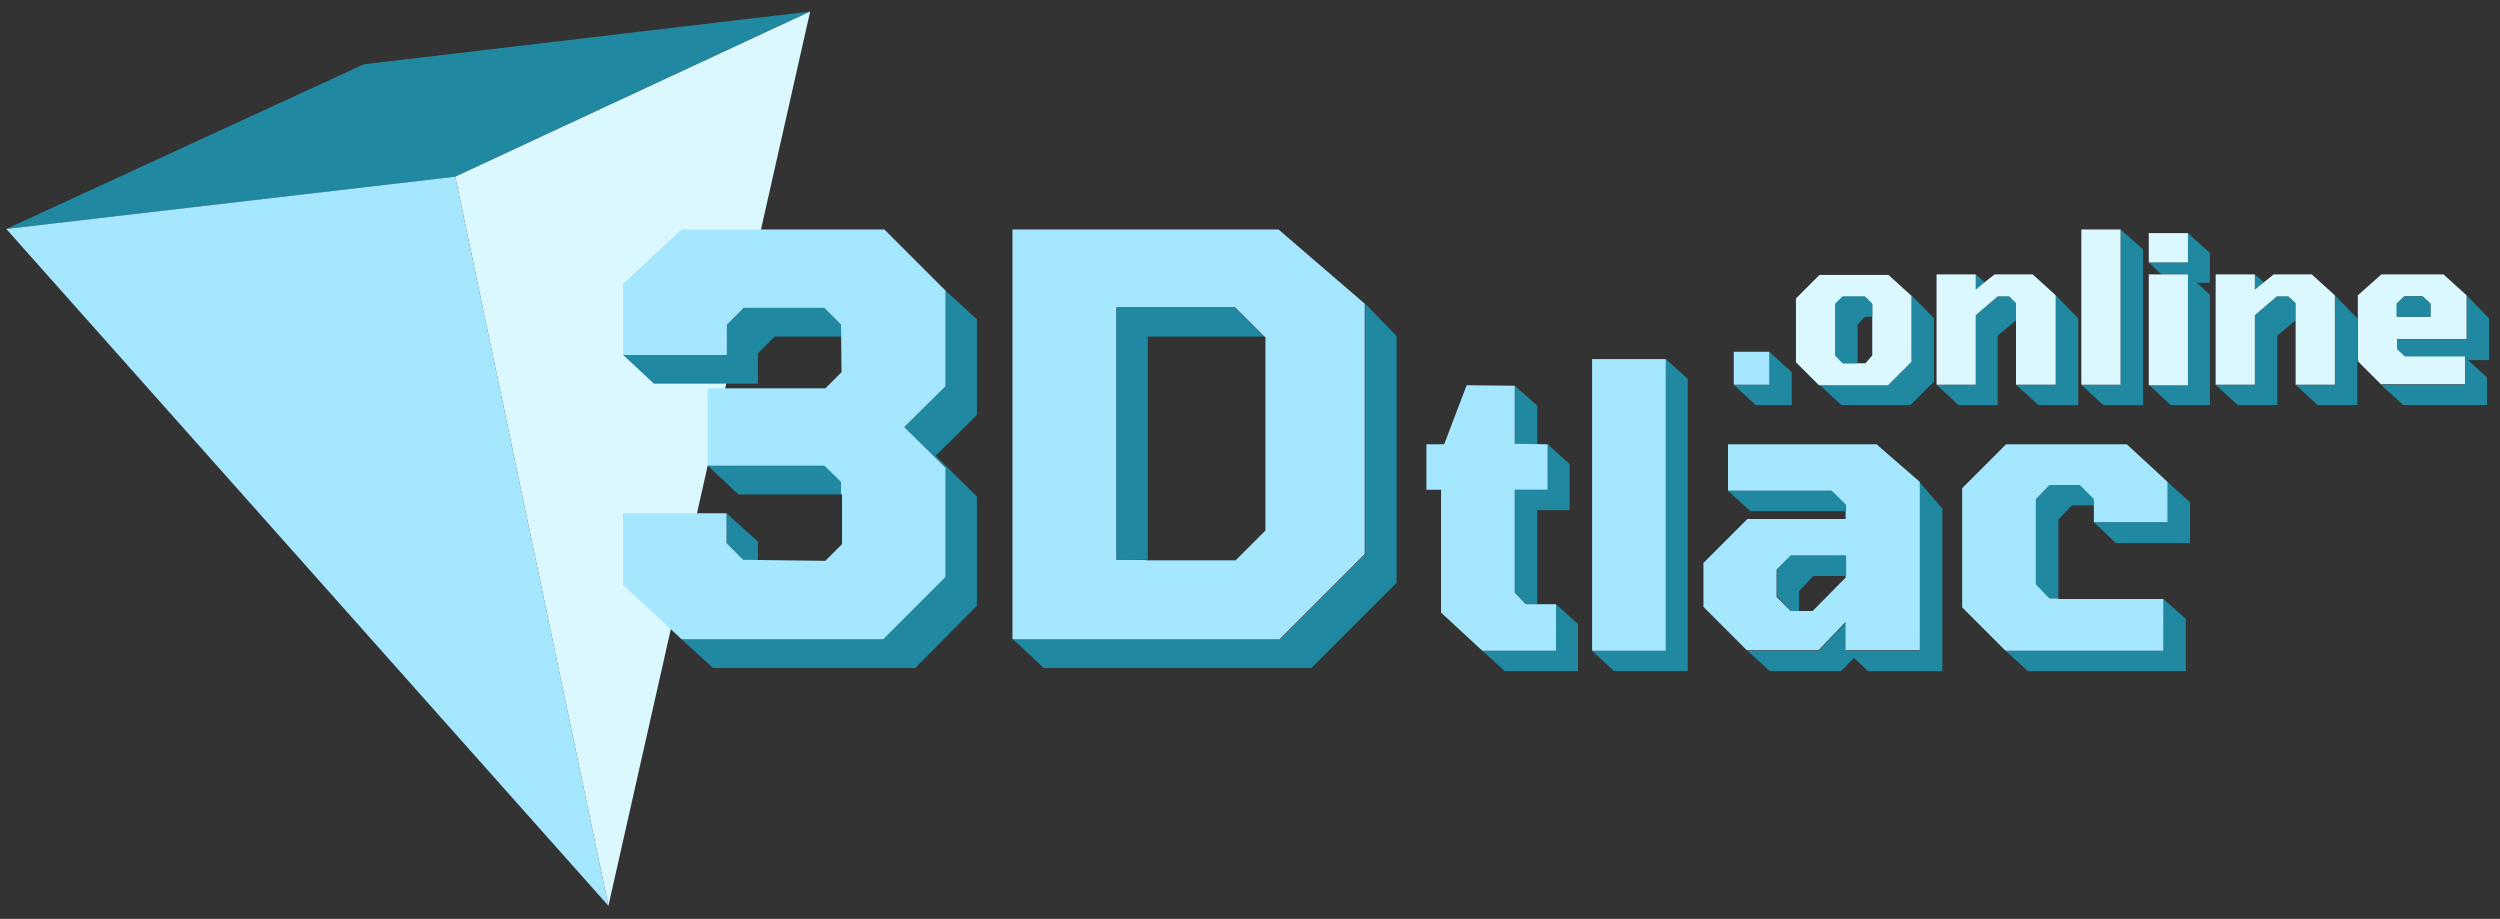
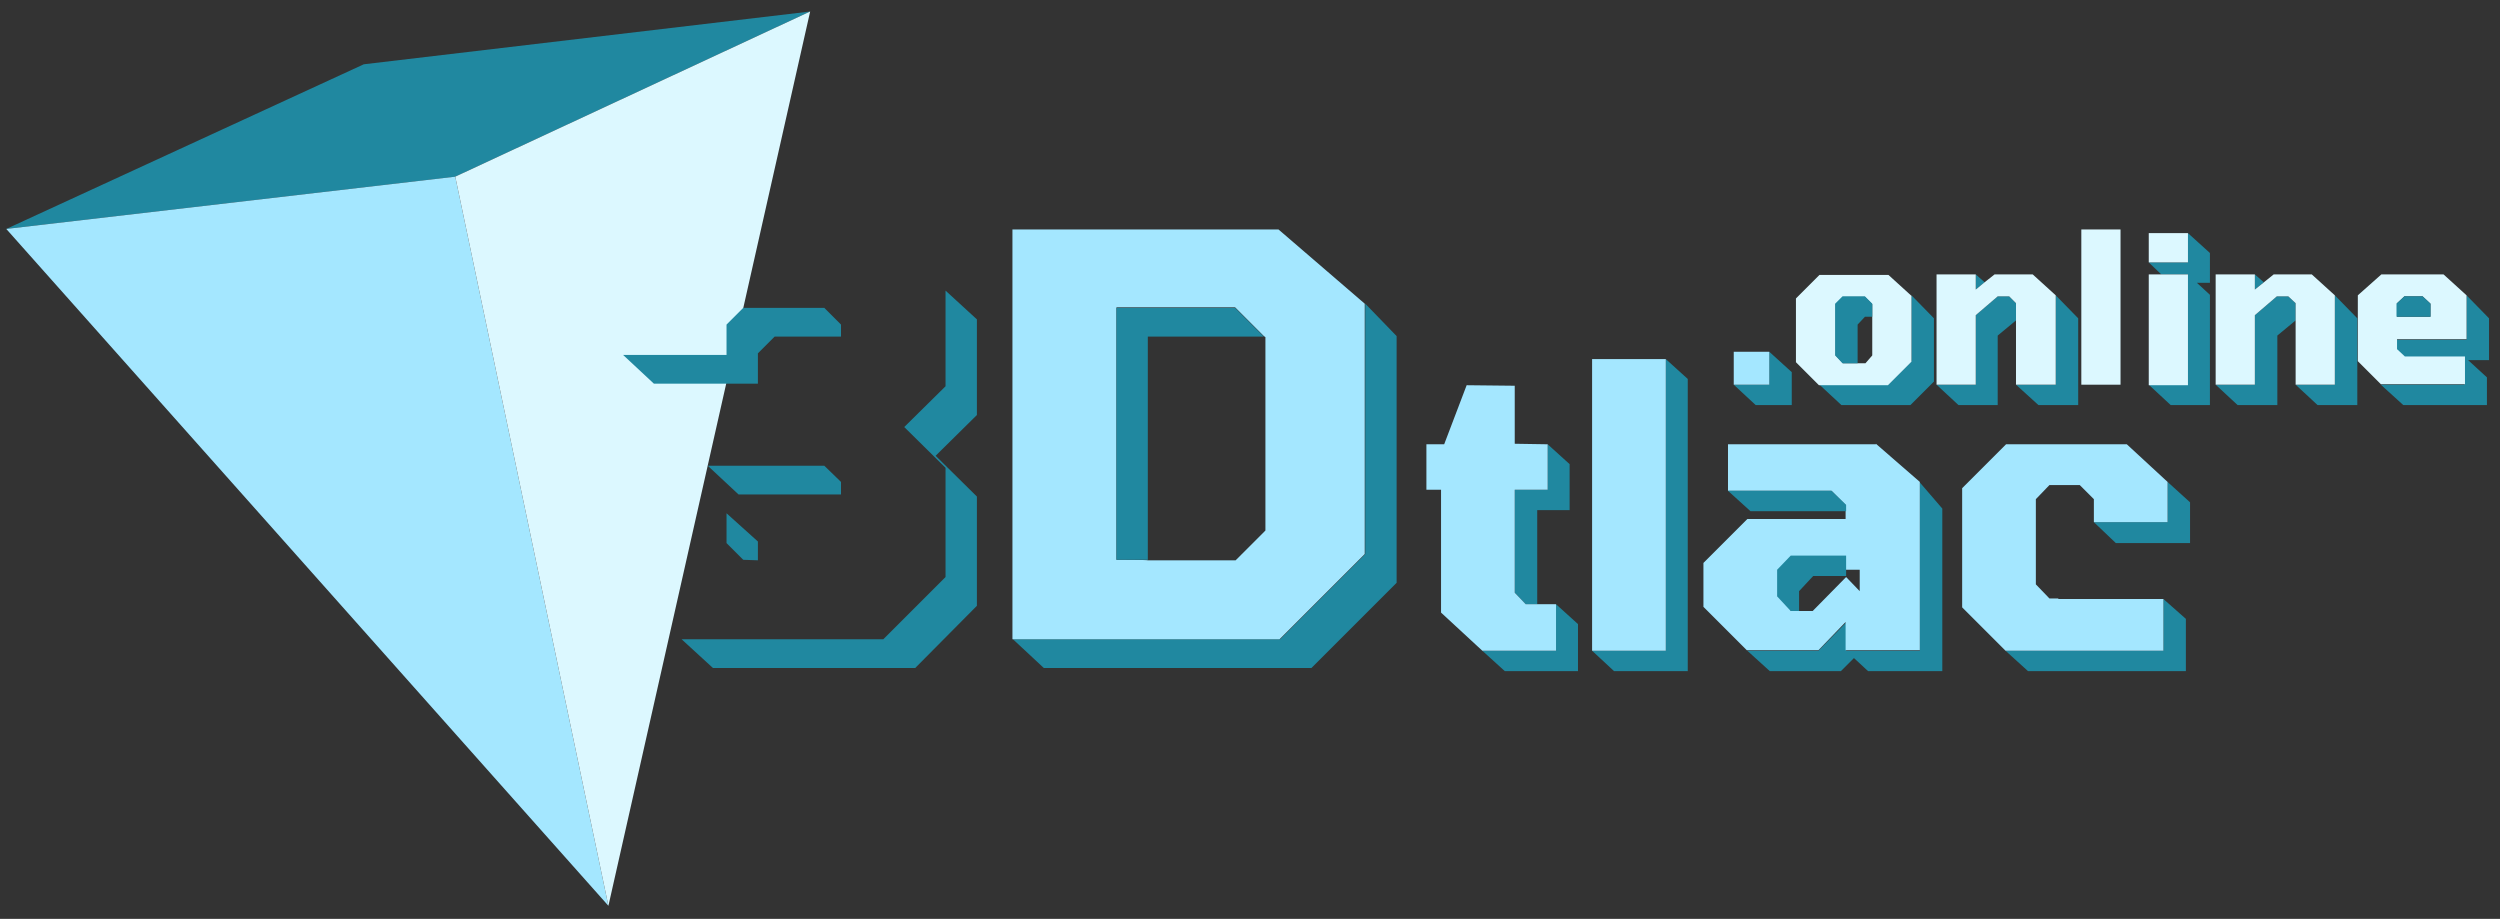
<svg xmlns="http://www.w3.org/2000/svg" id="Layer_2" version="1.1" viewBox="0 0 478.3 175.8">
  <rect x="0" y="0" width="478.3" height="175.8" fill="#333333" stroke="none" />
  <defs>
    <style>
      .st0 {
        fill: #2088a0;
      }

      .st1 {
        fill: #a4e7ff;
      }

      .st2 {
        fill: #dcf8ff;
      }
    </style>
  </defs>
  <g>
    <polygon class="st0" points="155 2.2 87.1 33.8 1.2 43.8 69.6 12.3 155 2.2" />
    <polygon class="st1" points="116.4 173.3 1.2 43.8 87.1 33.8 116.4 173.3" />
    <polygon class="st2" points="155 2.2 116.4 173.3 87.1 33.8 155 2.2" />
  </g>
  <g>
    <polygon class="st0" points="186.9 79.4 179 87.2 186.9 95 186.9 115.9 175.1 127.8 136.4 127.8 130.4 122.3 169 122.3 180.9 110.4 180.9 89.5 173 81.7 180.9 73.9 180.9 55.6 186.9 61.1 186.9 79.4" />
    <polygon class="st0" points="160.9 62.1 160.9 64.4 148.2 64.4 145 67.6 145 73.4 125.1 73.4 119.2 67.9 139 67.9 139 62.1 142.2 58.9 157.7 58.9 160.9 62.1" />
    <polygon class="st0" points="160.9 92.2 160.9 94.6 141.3 94.6 135.4 89.1 157.7 89.1 160.9 92.2" />
    <polygon class="st0" points="145 103.6 145 107.2 142.2 107.1 139 103.9 139 98.2 145 103.6" />
    <polygon class="st0" points="267.2 64.3 267.2 111.5 250.9 127.8 199.7 127.8 193.8 122.3 244.9 122.3 261.2 106 261.2 58.1 267.2 64.3" />
-     <polygon class="st1" points="180.9 73.9 173 81.7 180.9 89.5 180.9 110.4 169 122.3 130.4 122.3 119.2 111.9 119.2 98.2 139 98.2 139 103.9 142.2 107.1 157.9 107.3 161.1 104.1 161.1 94.6 160.9 94.6 160.9 92.2 157.7 89.1 135.4 89.1 135.4 74.3 157.9 74.3 161 71.2 160.9 62.1 157.7 58.9 142.2 58.9 139 62.1 139 67.9 119.2 67.9 119.2 54.3 130.4 43.9 169.2 43.9 180.9 55.6 180.9 73.9" />
    <path class="st1" d="M244.7,43.9h-51v78.4h51.1l16.3-16.3v-47.9l-16.5-14.2ZM242,101.6l-5.6,5.6h-16.8c0-.1-6-.1-6-.1v-48.3h22.7l5.5,5.5h0l.3.2v37Z" />
    <polygon class="st0" points="241.8 64.4 219.6 64.4 219.6 107.1 213.6 107.1 213.6 58.9 236.3 58.9 241.8 64.4" />
  </g>
  <g>
    <polygon class="st0" points="371.6 97.3 371.6 128.4 357.4 128.4 354.7 125.9 352.2 128.4 338.6 128.4 334.3 124.5 347.9 124.5 353.2 119.1 353.2 124.5 367.3 124.5 367.3 92.3 371.6 97.3" />
-     <polygon class="st0" points="400.6 95.5 400.6 96.7 396.4 96.7 393.8 99.4 393.8 114.5 392.1 114.5 389.5 111.8 389.5 95.5 392.1 92.8 397.9 92.8 400.6 95.5" />
    <polygon class="st0" points="418.2 118.4 418.2 128.4 388 128.4 383.7 124.5 413.9 124.5 413.9 114.6 418.2 118.4" />
    <polygon class="st0" points="419 96.1 419 103.9 404.8 103.9 400.6 99.9 414.7 99.9 414.7 92.2 419 96.1" />
    <polygon class="st0" points="379.7 54 378 55.4 378 52.5 379.7 54" />
    <polygon class="st0" points="385.7 58 385.7 61.3 382.2 64.2 382.2 77.5 374.7 77.5 370.5 73.6 378 73.6 378 60.3 382.2 56.7 384.4 56.7 385.7 58" />
    <polygon class="st0" points="397.6 60.9 397.6 77.5 390 77.5 385.7 73.6 393.3 73.6 393.3 56.5 397.6 60.9" />
    <polygon class="st0" points="433.1 54 431.4 55.4 431.4 52.5 433.1 54" />
    <polygon class="st0" points="439.2 58 439.2 61.3 435.7 64.2 435.7 77.5 428.1 77.5 423.9 73.6 431.4 73.6 431.4 60.3 435.6 56.7 437.8 56.7 439.2 58" />
    <polygon class="st0" points="451 69.2 451 77.5 443.4 77.5 439.2 73.6 446.7 73.6 446.7 56.5 451 60.9 451 69.1 451 69.2" />
    <polygon class="st0" points="472.2 68.9 475.8 72.2 475.8 77.5 459.8 77.5 455.5 73.6 471.5 73.6 471.5 68.3 460 68.3 458.5 66.9 458.5 65 471.9 65 471.9 56.5 476.2 60.9 476.2 68.9 472.2 68.9" />
-     <polygon class="st0" points="294.1 77.6 294.1 85 289.8 84.9 289.8 73.8 294.1 77.6" />
    <polygon class="st0" points="300.3 88.8 300.3 97.6 294.1 97.6 294.1 115.6 291.9 115.6 289.8 113.4 289.8 93.7 296.1 93.7 296.1 85 300.3 88.8" />
    <polygon class="st0" points="301.9 119.4 301.9 128.4 287.9 128.4 283.6 124.5 297.7 124.5 297.7 115.6 301.9 119.4" />
    <polygon class="st0" points="322.9 72.5 322.9 128.4 308.8 128.4 304.6 124.5 318.7 124.5 318.7 68.7 322.9 72.5" />
    <polygon class="st0" points="420.3 54.1 422.8 56.4 422.8 77.5 415.3 77.5 411.1 73.6 418.6 73.6 418.6 52.5 413.5 52.5 411.1 50.2 418.6 50.2 418.6 44.6 422.8 48.4 422.8 54.1 420.3 54.1" />
    <polygon class="st0" points="342.8 71.2 342.8 77.5 335.9 77.5 331.7 73.6 338.5 73.6 338.5 67.3 342.8 71.2" />
-     <polygon class="st0" points="410 47.7 410 77.5 402.4 77.5 398.2 73.6 405.7 73.6 405.7 43.9 410 47.7" />
    <polygon class="st0" points="370 60.9 370 73 365.5 77.5 352.3 77.5 348.1 73.6 361.2 73.6 365.7 69.1 365.7 56.5 370 60.9" />
    <polygon class="st1" points="297.7 115.6 297.7 124.5 283.6 124.5 275.7 117.2 275.7 93.7 272.9 93.7 272.9 85 276.3 85 280.6 73.7 289.8 73.8 289.8 84.9 296.1 85 296.1 93.7 289.8 93.7 289.8 113.4 291.9 115.6 297.7 115.6" />
    <rect class="st1" x="304.6" y="68.7" width="14.1" height="55.8" />
-     <path class="st1" d="M358.9,85h-28.3v8.9h19.8l2.7,2.7v1.2h0v1.5h-18.8l-8.4,8.4v8.4l8.3,8.3h13.7l5.2-5.4v5.4h14.2v-32.2l-8.4-7.3ZM353.2,110.4l-6.4,6.5h-4.2l-2.7-2.7v-5.2l2.7-2.7h10.5v3.9h0v.2Z" />
+     <path class="st1" d="M358.9,85h-28.3v8.9h19.8l2.7,2.7v1.2h0v1.5h-18.8l-8.4,8.4v8.4l8.3,8.3h13.7l5.2-5.4v5.4h14.2v-32.2l-8.4-7.3ZM353.2,110.4l-6.4,6.5h-4.2v-5.2l2.7-2.7h10.5v3.9h0v.2Z" />
    <polygon class="st0" points="353.2 106.3 353.2 110.2 346.9 110.2 344.2 113.1 344.2 116.9 342.6 116.9 340 114.1 340 109 342.6 106.3 353.2 106.3" />
    <polygon class="st0" points="353.2 96.6 353.2 97.8 334.9 97.8 330.6 93.9 350.4 93.9 353.2 96.6" />
    <polygon class="st1" points="414.7 92.2 414.7 99.9 400.6 99.9 400.6 96.7 400.6 96.7 400.6 95.5 397.9 92.8 392.1 92.8 389.5 95.5 389.5 111.8 392.1 114.5 393.8 114.5 393.8 114.6 413.9 114.6 413.9 124.5 383.7 124.5 375.4 116.2 375.4 93.4 383.8 85 406.9 85 414.7 92.2" />
    <rect class="st1" x="331.7" y="67.3" width="6.8" height="6.3" />
    <path class="st2" d="M361.3,52.6h-13.2l-4.5,4.5v12.2l4.4,4.4h13.2l4.5-4.5v-12.6l-4.4-4ZM358.2,68l-1.3,1.5h-4.3l-1.4-1.5v-9.8l1.4-1.4h4.2l1.4,1.4v2.5h0v7.4Z" />
    <polygon class="st0" points="358.2 58.1 358.2 60.6 356.8 60.6 355.4 62.1 355.4 69.5 352.5 69.5 351.1 68 351.1 58.1 352.5 56.7 356.8 56.7 358.2 58.1" />
    <polygon class="st2" points="393.3 56.5 393.3 73.6 385.7 73.6 385.7 61.2 385.7 61.3 385.7 58 384.4 56.7 382.2 56.7 378 60.3 378 73.6 370.5 73.6 370.5 52.5 378 52.5 378 55.4 379.7 54 381.6 52.5 388.9 52.5 393.3 56.5" />
    <rect class="st2" x="398.2" y="43.9" width="7.5" height="29.7" />
    <rect class="st2" x="411.1" y="44.6" width="7.5" height="5.6" />
    <rect class="st2" x="411.1" y="52.5" width="7.5" height="21.2" />
    <polygon class="st2" points="446.7 56.5 446.7 73.6 439.2 73.6 439.2 61.2 439.2 61.3 439.2 58 437.8 56.7 435.6 56.7 431.4 60.3 431.4 73.6 423.9 73.6 423.9 52.5 431.4 52.5 431.4 55.4 435 52.5 442.3 52.5 442.3 52.5 442.4 52.6 446.7 56.5" />
    <path class="st2" d="M471.9,65v-8.5l-4.4-4h-11.9l-4.5,4v12.6l4.4,4.4h16.1v-5.3h-11.5l-1.5-1.4v-1.9h13.3ZM458.5,58.1l1.5-1.4h3.5l1.5,1.4v2.5h-6.4v-2.5Z" />
    <polygon class="st0" points="465 58.1 465 60.6 458.5 60.6 458.5 58.1 460 56.7 463.5 56.7 465 58.1" />
  </g>
</svg>